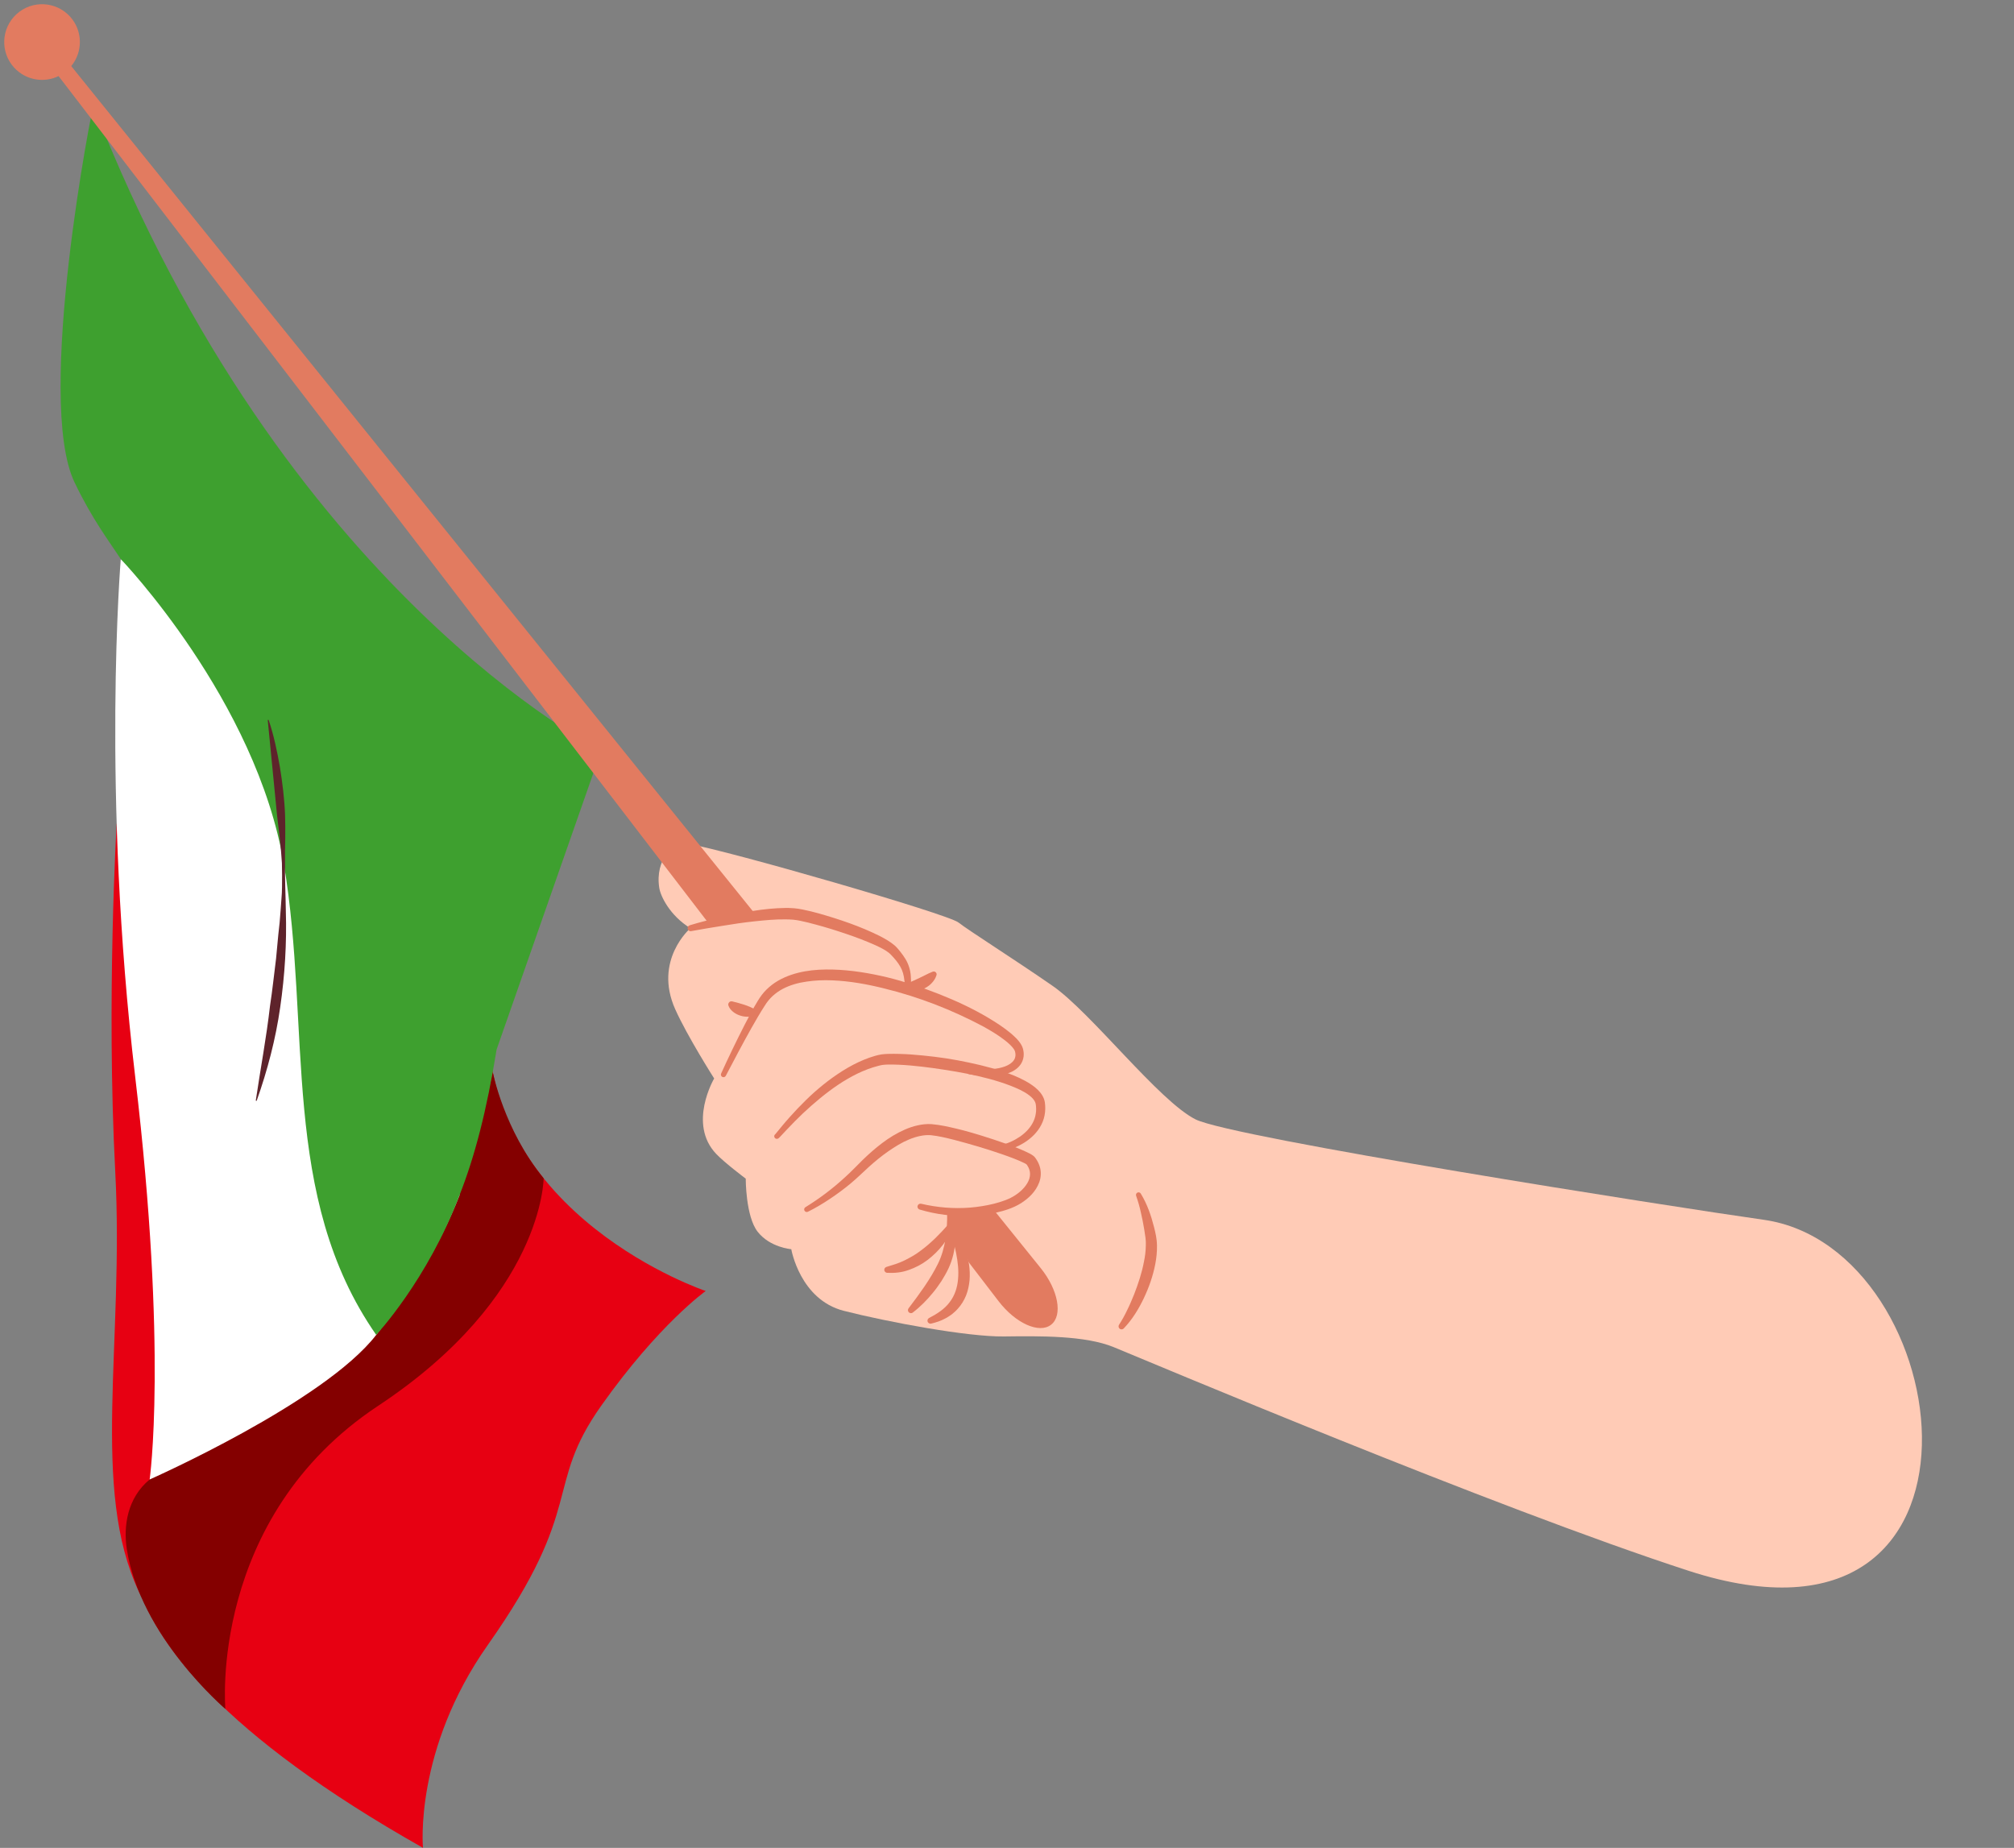
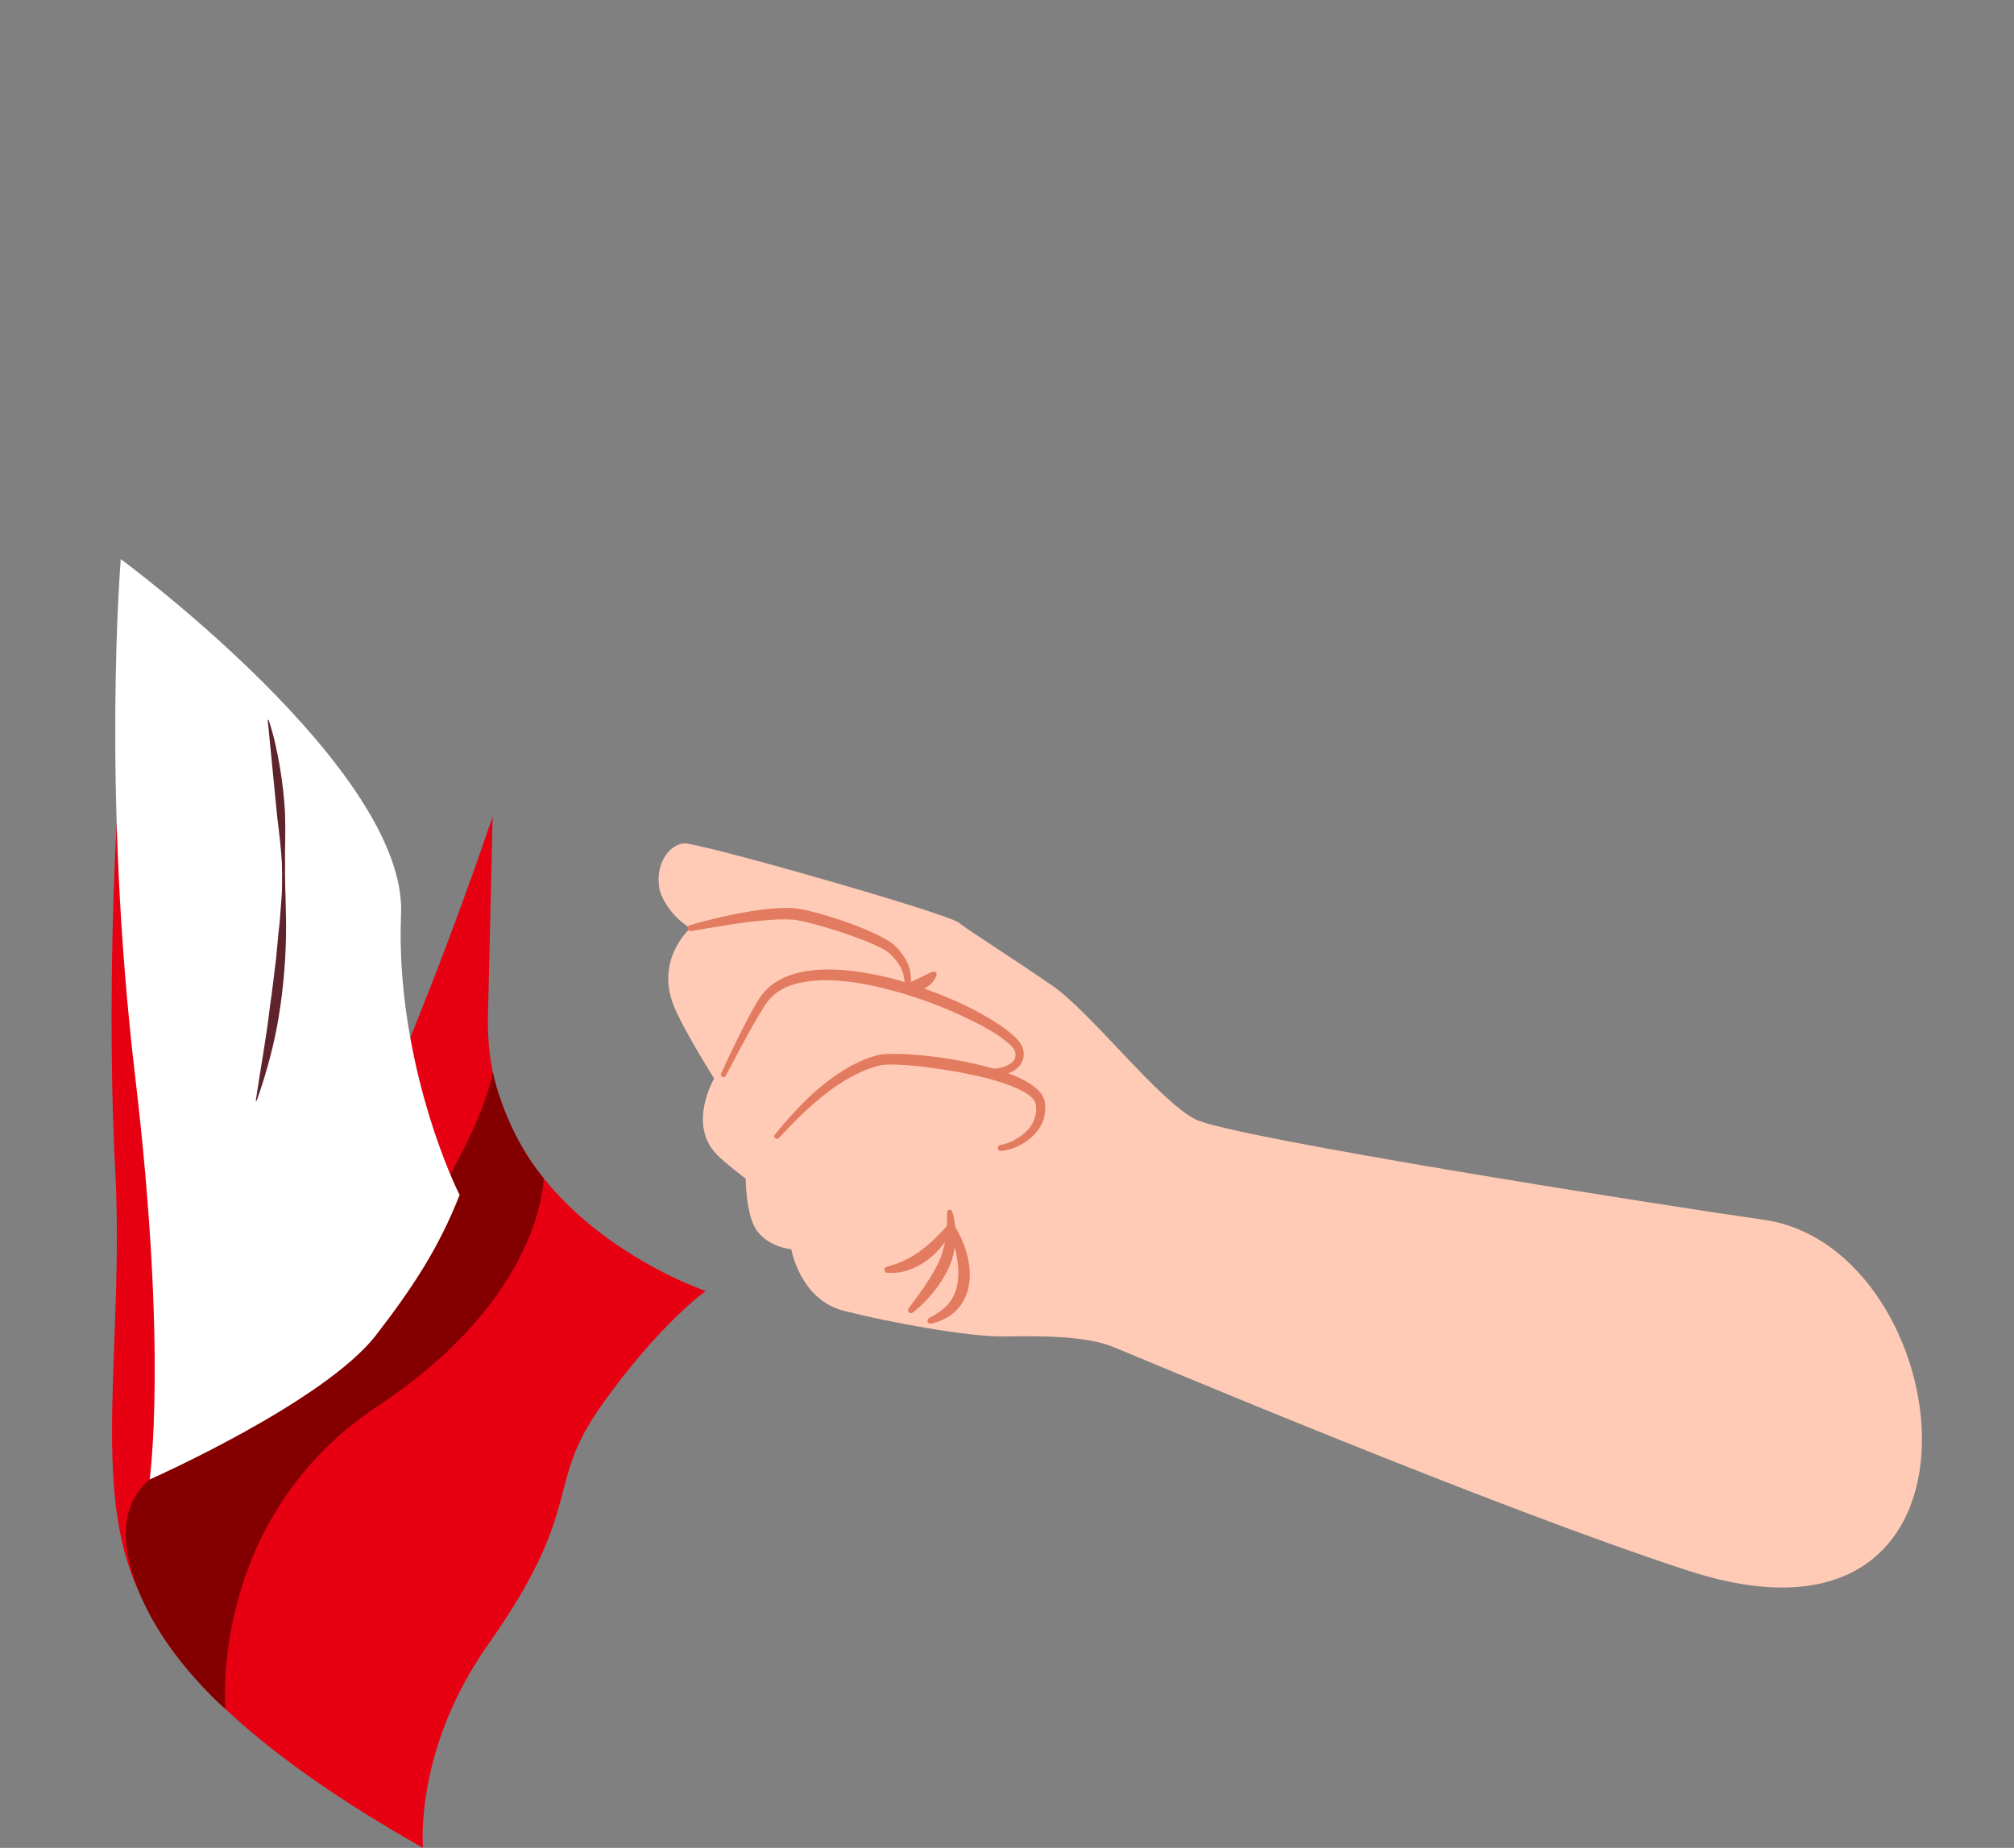
<svg xmlns="http://www.w3.org/2000/svg" height="481.8" id="Illustration" preserveAspectRatio="xMidYMid meet" version="1.1" viewBox="-1.1 -1.1 525.1 481.8" width="525.1" x="0" xml:space="preserve" y="0" zoomAndPan="magnify">
  <rect x="-1.1" y="-1.1" width="525.1" height="481.8" fill="#808080" stroke="none" />
  <g>
    <g>
      <g id="change1_1">
        <path d="M29.32,213.639c0,0-2.728,45.794-0.371,90.749 s-6.515,82.644,6.196,109.578c9.697,20.548,56.9,9.614,56.9,9.614 L29.32,213.639z" fill="#e70012" />
      </g>
      <g id="change1_2">
        <path d="M37.917,384.645c0,0-33.606,36.859,71.26,96.041 c0,0-2.401-25.519,16.944-52.952c25.625-36.34,14.464-41.012,29.519-62.297 c15.055-21.285,27.255-29.933,27.255-29.933s-58-19.382-56.774-71.557 s1.226-52.175,1.226-52.175S79.31,357.13,37.917,384.645z" fill="#e70012" />
      </g>
      <g id="change2_1">
        <path d="M57.66,444.476c0,0-22.271-18.93-25.711-41.772 c-0.884-5.873,0.107-13.207,5.968-18.059c6.416-5.311,17.986-11.535,28.431-17.91 c19.987-12.2,56.899-65.315,61.026-88.335c0,0,2.93,15.105,13.262,27.71 c0,0,0,30.775-43.139,59.327C53.201,394.755,57.66,444.476,57.66,444.476z" fill="#840000" />
      </g>
      <g>
        <g id="change3_1">
          <path d="M103.467,237.213c1.557-37.633-73.076-92.534-73.078-92.536v-0 c0,0-5.052,60.605,3.773,135.089c8.503,71.769,3.756,104.879,3.756,104.879 s45.516-20.13,59.072-37.697c9.566-12.396,16.312-22.688,21.74-36.472 C112.424,297.574,102.19,268.065,103.467,237.213z" fill="#fff" />
        </g>
        <g>
          <g id="change4_1">
-             <path d="M155.641,194.639l-27.255,77.871 c-2.614,16.121-5.732,27.999-9.657,37.965 c-8.323,22.134-21.74,36.472-21.74,36.472 c-25.167-36.14-16.884-79.888-24.069-122.717 c-7.186-42.829-42.531-79.553-42.531-79.553 c-3.134-4.804-7.442-10.369-12.061-20.026 c-10.383-21.708,4.757-98.661,4.932-98.213 C72.92,153.367,155.641,194.639,155.641,194.639z" fill="#3ea02f" />
-           </g>
+             </g>
        </g>
      </g>
      <g id="change5_2">
        <path d="M178.124,218.853c-3.547-0.626-8.513,4.066-7.334,11.568 c0.332,2.112,2.715,7.164,8.11,10.495c0,0-9.71,8.321-3.936,21.169 c3.194,7.106,10.137,18.008,10.137,18.008s-6.957,11.807,0.537,19.678 c2.237,2.35,7.692,6.438,7.692,6.438s-0.032,9.821,3.101,13.836 c3.226,4.134,8.774,4.561,8.774,4.561s2.258,13.149,13.707,16.071 c11.449,2.922,32.26,6.798,41.741,6.679 c9.481-0.119,21.148-0.262,28.601,2.779 c7.454,3.041,99.462,41.939,149.95,58.334 c84.786,27.532,70.769-84.29,19.538-91.532 c-24.485-3.462-138.579-21.399-148.12-26.17 c-9.541-4.77-27.191-27.827-37.289-34.824 c-10.097-6.997-21.705-14.311-24.568-16.537 C245.903,237.179,189.393,220.843,178.124,218.853z" fill="#ffcbb6" />
      </g>
      <g id="change6_4">
-         <path d="M270.24,329.534L17.472,16.133 c3.079-3.729,3.034-9.245-0.32-12.92C13.477-0.81,7.237-1.094,3.213,2.58 c-4.024,3.674-4.307,9.914-0.633,13.938c3.017,3.304,7.761,4.08,11.59,2.221 l245.091,319.432c4.424,5.765,10.604,8.55,13.698,6.115 C276.054,341.852,274.802,335.19,270.24,329.534z" fill="#e27b60" />
-       </g>
+         </g>
      <g id="change5_1">
        <path d="M267.287,308.7c2.92-5.062-2.071-10.963-4.686-14.035 c-3.535-4.152-12.94-7.421-16.392-11.645 c-6.877-8.414-13.206-17.234-19.026-26.41 c-4.442-7.004-9.147-14.28-17.172-17.119c-0.3-0.33-0.7-0.615-1.235-0.81 c-6.668-2.429-15.445-1.648-22.391,0.908 c-6.428,2.365-6.473,6.228-4.668,11.706 c4.572,13.878,13.921,25.481,23.282,36.43 c11.17,13.066,21.945,26.337,31.684,40.52 c2.494,3.633,9.193,9.067,14.173,4.364c3.543-3.346-4.054-12.272-4.354-17.693 C248.228,314.917,263.72,314.883,267.287,308.7z" fill="#ffcbb6" />
      </g>
      <g>
        <g id="change6_1">
          <path d="M178.712,240.159c2.702-0.832,5.429-1.493,8.169-2.156 c2.751-0.603,5.518-1.148,8.318-1.592c2.802-0.442,5.632-0.743,8.552-0.78 c0.721-0.029,1.481,0.056,2.22,0.084c0.78,0.056,1.525,0.198,2.235,0.335 c1.426,0.288,2.806,0.629,4.177,1.008c5.461,1.56,10.806,3.355,15.965,5.926 c1.284,0.682,2.552,1.362,3.791,2.407c0.68,0.599,1.075,1.142,1.547,1.717 c0.459,0.571,0.891,1.186,1.288,1.836c0.803,1.298,1.288,2.895,1.386,4.385 c0.123,1.493,0.039,2.878,0.022,4.271c-0.005,0.375-0.312,0.675-0.687,0.67 c-0.344-0.004-0.624-0.263-0.665-0.595l-0.001-0.008 c-0.174-1.399-0.248-2.819-0.472-4.105c-0.214-1.295-0.706-2.391-1.437-3.438 c-0.366-0.523-0.769-1.034-1.217-1.527c-0.438-0.483-0.933-1.033-1.328-1.331 c-0.937-0.72-2.175-1.34-3.39-1.901c-2.472-1.112-5.057-2.097-7.674-2.975 c-2.613-0.892-5.26-1.716-7.921-2.427c-1.328-0.357-2.661-0.705-3.977-0.973 c-0.662-0.131-1.295-0.254-1.91-0.299c-0.658-0.024-1.293-0.109-1.971-0.084 c-2.677-0.041-5.427,0.231-8.17,0.516c-2.747,0.297-5.497,0.697-8.24,1.157 c-2.752,0.406-5.497,0.919-8.236,1.394l-0.01,0.002 c-0.425,0.074-0.83-0.211-0.903-0.636 C178.105,240.647,178.342,240.273,178.712,240.159z" fill="#e27b60" />
        </g>
        <g id="change6_10">
          <path d="M251.838,277.441c2.265,0.298,4.563,0.392,6.749,0.086 c1.088-0.155,2.148-0.435,3.057-0.888c0.906-0.453,1.623-1.11,1.878-1.879 c0.129-0.385,0.173-0.798,0.11-1.237c-0.032-0.206-0.083-0.471-0.152-0.637 c-0.054-0.145-0.157-0.331-0.288-0.515c-0.53-0.755-1.384-1.508-2.238-2.191 c-1.753-1.371-3.728-2.556-5.731-3.664c-8.11-4.313-16.821-7.711-25.761-9.888 c-4.457-1.121-9.001-1.934-13.539-2.119c-2.265-0.091-4.53-0.01-6.728,0.324 c-2.201,0.308-4.345,0.91-6.248,1.917c-1.907,1.033-3.481,2.434-4.647,4.348 c-1.235,1.916-2.41,3.935-3.549,5.961c-2.279,4.062-4.45,8.203-6.616,12.336 c-0.171,0.333-0.58,0.463-0.913,0.292c-0.321-0.165-0.451-0.557-0.306-0.883 c1.939-4.271,3.976-8.486,6.113-12.67c1.083-2.088,2.152-4.176,3.414-6.216 c0.592-1.009,1.39-2.112,2.288-2.99c0.903-0.902,1.928-1.674,3.018-2.314 c2.191-1.267,4.599-2.024,7.008-2.455c2.417-0.427,4.851-0.524,7.257-0.467 c4.817,0.132,9.543,0.919,14.165,2.013c4.615,1.141,9.119,2.639,13.526,4.372 c4.403,1.743,8.714,3.731,12.813,6.166c2.047,1.223,4.061,2.513,5.946,4.087 c0.931,0.813,1.867,1.62,2.621,2.83c0.186,0.305,0.363,0.639,0.488,1.051 c0.12,0.387,0.168,0.703,0.213,1.075c0.077,0.722-0.015,1.502-0.292,2.214 c-0.566,1.457-1.808,2.387-2.989,2.927c-1.207,0.548-2.454,0.813-3.682,0.949 c-2.463,0.27-4.878,0.017-7.228-0.394c-0.424-0.074-0.708-0.479-0.634-0.903 c0.072-0.413,0.457-0.693,0.869-0.639L251.838,277.441z" fill="#e27b60" />
        </g>
        <g id="change6_5">
          <path d="M259.768,297.41c1.758-0.269,3.565-1.135,5.092-2.173 c1.529-1.067,2.826-2.449,3.534-4.053c0.364-0.797,0.559-1.646,0.632-2.506 c0.038-0.43,0.023-0.866-0.009-1.302l-0.083-0.654 c-0.036-0.159-0.076-0.304-0.141-0.458c-0.263-0.612-0.832-1.233-1.528-1.763 c-0.696-0.535-1.498-1.006-2.342-1.422c-3.418-1.627-7.235-2.738-11.063-3.626 c-3.842-0.897-7.761-1.508-11.678-2.072c-3.907-0.526-7.901-0.965-11.735-0.921 c-0.471,0.012-0.942,0.035-1.365,0.087c-0.226,0.032-0.361,0.048-0.598,0.108 l-0.687,0.172c-0.914,0.242-1.824,0.526-2.719,0.865 c-1.793,0.673-3.532,1.536-5.214,2.514c-3.373,1.955-6.479,4.405-9.453,7.005 c-1.483,1.308-2.921,2.674-4.317,4.086l-2.069,2.147l-1.025,1.09l-0.516,0.551 l-0.269,0.281l-0.147,0.148l-0.094,0.087l-0.072,0.061 c0,0.006-0.163,0.117-0.25,0.14c-0.355,0.118-0.739-0.073-0.857-0.428 c-0.118-0.355,0.074-0.738,0.429-0.857c-0.062,0.005-0.196,0.104-0.173,0.088 l-0.001-0.001l0.04-0.044l0.109-0.126l0.232-0.278l0.473-0.579l0.957-1.166 c0.641-0.779,1.308-1.537,1.979-2.292c1.345-1.508,2.741-2.976,4.193-4.393 c2.899-2.839,6.077-5.426,9.56-7.623c1.745-1.091,3.576-2.076,5.51-2.873 c0.967-0.397,1.957-0.756,2.975-1.041l0.767-0.201 c0.248-0.068,0.607-0.133,0.877-0.171c0.57-0.078,1.1-0.11,1.63-0.133 c4.179-0.113,8.182,0.278,12.215,0.749c4.024,0.478,8.006,1.25,11.962,2.187 c1.976,0.481,3.944,1.018,5.894,1.665c1.952,0.639,3.879,1.406,5.743,2.42 c0.931,0.507,1.848,1.084,2.714,1.805c0.852,0.72,1.704,1.609,2.195,2.866 c0.118,0.313,0.2,0.653,0.253,0.988c0.028,0.28,0.063,0.558,0.082,0.839 c0.026,0.564,0.026,1.132-0.041,1.698c-0.12,1.131-0.443,2.25-0.967,3.251 c-1.028,2.025-2.684,3.568-4.484,4.697c-1.83,1.11-3.785,1.927-6.018,2.119 c-0.429,0.037-0.806-0.281-0.843-0.709c-0.035-0.411,0.254-0.774,0.656-0.837 L259.768,297.41z" fill="#e27b60" />
        </g>
        <g id="change6_2">
-           <path d="M239.077,312.757c4.166,0.972,8.462,1.345,12.702,1.004 c2.117-0.173,4.218-0.506,6.259-1.009c2.032-0.52,4.036-1.188,5.656-2.279 c1.628-1.088,3.06-2.604,3.572-4.238c0.255-0.811,0.251-1.605,0.013-2.363 c-0.121-0.38-0.303-0.753-0.541-1.113l-0.191-0.266l-0.048-0.067 c0.011,0.017,0.034,0.047,0.056,0.066c0.006,0.011,0.017,0.014-0.014-0.007 c-0.092-0.069-0.301-0.193-0.505-0.299c-1.767-0.887-3.863-1.632-5.876-2.342 c-2.038-0.707-4.1-1.365-6.172-1.985c-2.072-0.616-4.156-1.193-6.235-1.742 c-2.066-0.523-4.206-1.046-6.168-1.237c-0.902-0.072-1.891,0.012-2.844,0.221 c-0.961,0.196-1.921,0.506-2.857,0.907c-1.886,0.775-3.671,1.889-5.405,3.09 c-1.732,1.209-3.387,2.563-4.98,3.996c-1.566,1.417-3.164,3.012-4.876,4.427 c-1.707,1.422-3.5,2.73-5.338,3.962c-1.845,1.231-3.725,2.365-5.741,3.359 c-0.336,0.165-0.742,0.027-0.907-0.308c-0.155-0.316-0.043-0.694,0.251-0.875 l0.029-0.018c3.642-2.236,7.12-4.867,10.27-7.768 c1.603-1.429,3.04-2.98,4.652-4.555c1.595-1.547,3.27-3.027,5.069-4.386 c1.795-1.362,3.743-2.567,5.878-3.499c1.063-0.471,2.185-0.856,3.358-1.113 c1.175-0.268,2.381-0.402,3.658-0.321c2.389,0.206,4.509,0.718,6.679,1.229 c2.155,0.516,4.271,1.132,6.376,1.783c2.104,0.651,4.195,1.341,6.275,2.084 c2.091,0.768,4.122,1.486,6.251,2.575c0.276,0.152,0.544,0.297,0.889,0.555 c0.08,0.058,0.191,0.154,0.298,0.258c0.067,0.069,0.137,0.149,0.192,0.219 l0.071,0.1l0.282,0.402c0.36,0.553,0.661,1.169,0.865,1.831 c0.428,1.326,0.348,2.82-0.1,4.073c-0.927,2.535-2.811,4.244-4.8,5.521 c-2.063,1.282-4.295,1.944-6.488,2.451c-2.207,0.499-4.446,0.768-6.686,0.848 c-4.477,0.163-8.971-0.379-13.239-1.664c-0.413-0.124-0.646-0.559-0.522-0.972 c0.119-0.396,0.525-0.627,0.922-0.535L239.077,312.757z" fill="#e27b60" />
-         </g>
+           </g>
        <g id="change6_11">
          <path d="M235.802,339.996c1.422-1.864,2.837-3.773,4.148-5.695 c1.304-1.933,2.521-3.904,3.517-5.946c0.972-1.978,1.582-4.142,1.939-6.397 c0.36-2.244,0.482-4.605,0.431-6.911l-0.001-0.049 c-0.008-0.375,0.289-0.686,0.665-0.695c0.313-0.007,0.581,0.199,0.666,0.485 c0.727,2.43,0.957,4.912,0.824,7.439c-0.115,2.515-0.714,5.074-1.813,7.427 c-0.54,1.144-1.174,2.227-1.832,3.286c-0.701,1.03-1.401,2.056-2.199,3.002 c-1.569,1.916-3.279,3.667-5.267,5.181c-0.345,0.263-0.837,0.196-1.099-0.149 c-0.219-0.287-0.209-0.677-0-0.951L235.802,339.996z" fill="#e27b60" />
        </g>
        <g id="change6_8">
          <path d="M230.083,329.207c1.638-0.512,3.208-0.944,4.674-1.692 c1.457-0.729,2.887-1.515,4.189-2.53c1.328-0.969,2.579-2.067,3.794-3.231 c1.198-1.17,2.377-2.437,3.499-3.705l0.035-0.039 c0.25-0.283,0.683-0.309,0.966-0.059c0.216,0.191,0.282,0.49,0.19,0.746 c-0.644,1.777-1.598,3.335-2.727,4.802c-1.126,1.464-2.47,2.769-3.958,3.909 c-1.489,1.138-3.193,2.026-4.982,2.636c-1.782,0.648-3.716,0.824-5.565,0.72 c-0.433-0.025-0.763-0.395-0.739-0.828c0.019-0.335,0.246-0.609,0.548-0.704 L230.083,329.207z" fill="#e27b60" />
        </g>
        <g id="change6_6">
          <path d="M241.169,342.526c2.105-1.091,4.046-2.357,5.325-4.1 c1.317-1.702,2.013-3.787,2.191-6.003c0.222-2.215-0.055-4.539-0.508-6.842 c-0.472-2.299-1.155-4.628-1.938-6.883l-0.013-0.037 c-0.124-0.355,0.065-0.743,0.42-0.866c0.295-0.103,0.614,0.011,0.783,0.256 c1.464,2.118,2.522,4.42,3.292,6.876c0.76,2.449,1.188,5.068,0.97,7.76 c-0.129,1.339-0.404,2.692-0.911,3.983c-0.521,1.283-1.264,2.497-2.205,3.511 c-0.454,0.525-0.983,0.966-1.507,1.403c-0.567,0.376-1.106,0.79-1.71,1.079 c-1.173,0.647-2.43,1.045-3.682,1.34c-0.421,0.099-0.843-0.162-0.942-0.583 c-0.084-0.357,0.09-0.714,0.402-0.875L241.169,342.526z" fill="#e27b60" />
        </g>
        <g id="change6_7">
-           <path d="M290.681,344.274c0.789-1.226,1.514-2.522,2.139-3.866 c0.662-1.325,1.235-2.699,1.79-4.071c1.067-2.761,2.008-5.582,2.542-8.435 c0.304-1.42,0.469-2.851,0.49-4.248c-0.003-0.346,0.023-0.702-0.001-1.042 l-0.088-1.019l-0.333-2.202c-0.251-1.47-0.529-2.935-0.872-4.386 c-0.311-1.447-0.739-2.916-1.209-4.254l-0.026-0.073 c-0.124-0.352,0.062-0.738,0.414-0.862c0.306-0.108,0.639,0.019,0.801,0.286 c1.688,2.766,2.687,5.716,3.461,8.748c0.197,0.76,0.37,1.505,0.515,2.292 l0.178,1.253c0.051,0.417,0.047,0.827,0.071,1.242 c0.03,1.65-0.139,3.267-0.439,4.834c-0.606,3.142-1.662,6.124-3.012,8.957 c-1.357,2.825-2.997,5.531-5.221,7.845c-0.299,0.311-0.794,0.321-1.105,0.022 c-0.274-0.263-0.314-0.679-0.116-0.986L290.681,344.274z" fill="#e27b60" />
-         </g>
+           </g>
        <g id="change6_9">
-           <path d="M189.971,260.033c0.556,0.129,1.007,0.244,1.477,0.384 c0.472,0.127,0.955,0.265,1.443,0.429c0.488,0.165,0.996,0.335,1.506,0.564 c0.509,0.215,1.047,0.469,1.558,0.835l0.072,0.051 c0.338,0.242,0.416,0.713,0.174,1.051c-0.081,0.113-0.191,0.198-0.31,0.251 c-0.668,0.293-1.304,0.387-1.958,0.396c-0.651,0.014-1.301-0.072-1.938-0.267 c-0.635-0.199-1.266-0.473-1.832-0.913c-0.565-0.428-1.091-0.998-1.346-1.733 c-0.152-0.436,0.079-0.913,0.515-1.065c0.153-0.053,0.312-0.059,0.46-0.026 L189.971,260.033z" fill="#e27b60" />
-         </g>
+           </g>
        <g id="change6_3">
          <path d="M235.565,255.306c0.513-0.289,1.103-0.522,1.618-0.758 l1.544-0.716l1.556-0.763c0.543-0.262,1.085-0.56,1.765-0.808l0.062-0.023 c0.384-0.14,0.808,0.057,0.948,0.441c0.057,0.157,0.058,0.321,0.013,0.47 c-0.229,0.748-0.632,1.418-1.16,1.98c-0.505,0.589-1.157,1.042-1.847,1.409 c-0.699,0.356-1.467,0.587-2.252,0.658c-0.796,0.075-1.557,0.022-2.392-0.336 c-0.405-0.173-0.593-0.642-0.419-1.047c0.072-0.167,0.194-0.298,0.342-0.381 L235.565,255.306z" fill="#e27b60" />
        </g>
      </g>
    </g>
    <g id="change7_1">
      <path d="M68.955,186.663c1.35,3.986,2.196,8.099,2.923,12.224 c0.664,4.134,1.182,8.298,1.346,12.483c0.048,2.095,0.084,4.189,0.045,6.282 c-0.051,2.094-0.087,4.184-0.056,6.271c-0.057,4.175,0.155,8.344,0.21,12.528 c0.259,8.368-0.267,16.766-1.466,25.063c-1.178,8.303-3.326,16.46-6.118,24.343 c-0.023,0.066-0.095,0.1-0.161,0.077c-0.058-0.021-0.091-0.083-0.082-0.142 c1.225-8.286,2.769-16.412,3.706-24.652c0.633-4.093,1.05-8.214,1.577-12.328 l0.581-6.195l0.338-3.099l0.25-3.108l0.228-3.113 c0.088-1.038,0.15-2.077,0.151-3.117c0.039-2.08,0.024-4.161-0.027-6.24 c-0.114-2.078-0.32-4.151-0.528-6.221c-0.203-2.07-0.529-4.129-0.734-6.193 l-2.427-24.808c-0.009-0.069,0.04-0.133,0.109-0.142 C68.879,186.57,68.935,186.609,68.955,186.663z" fill="#5e232b" />
    </g>
  </g>
</svg>